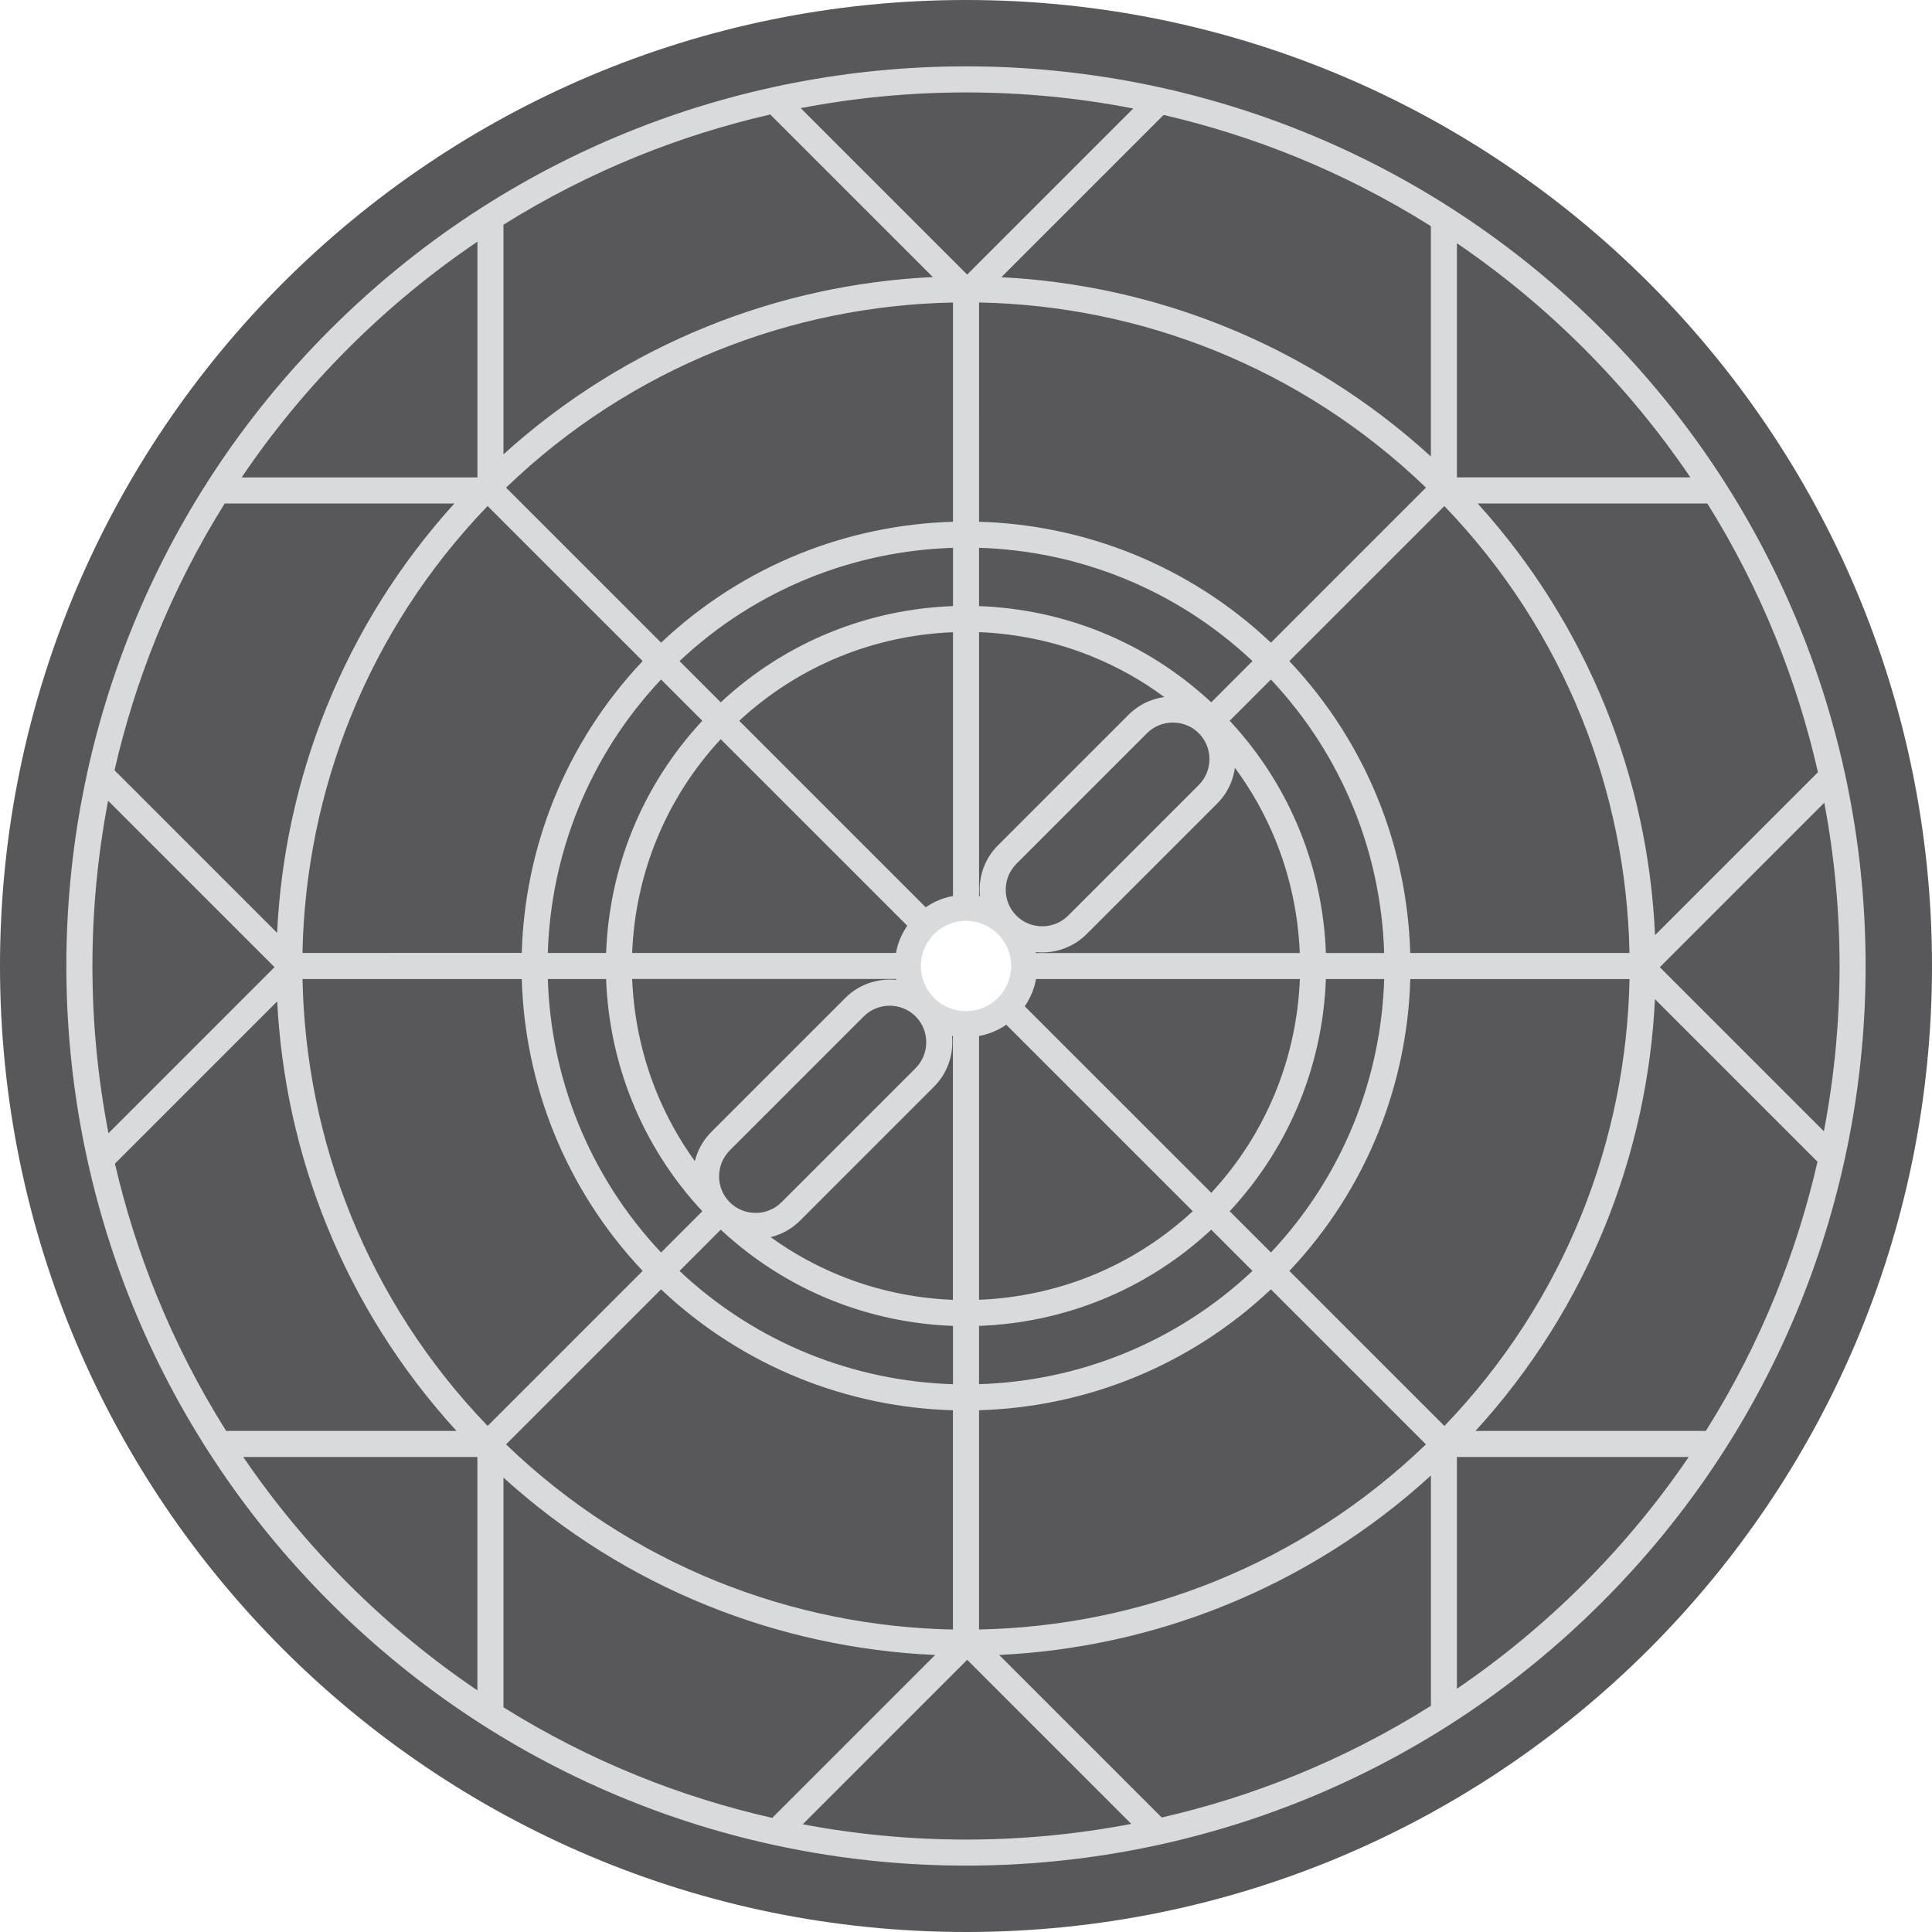
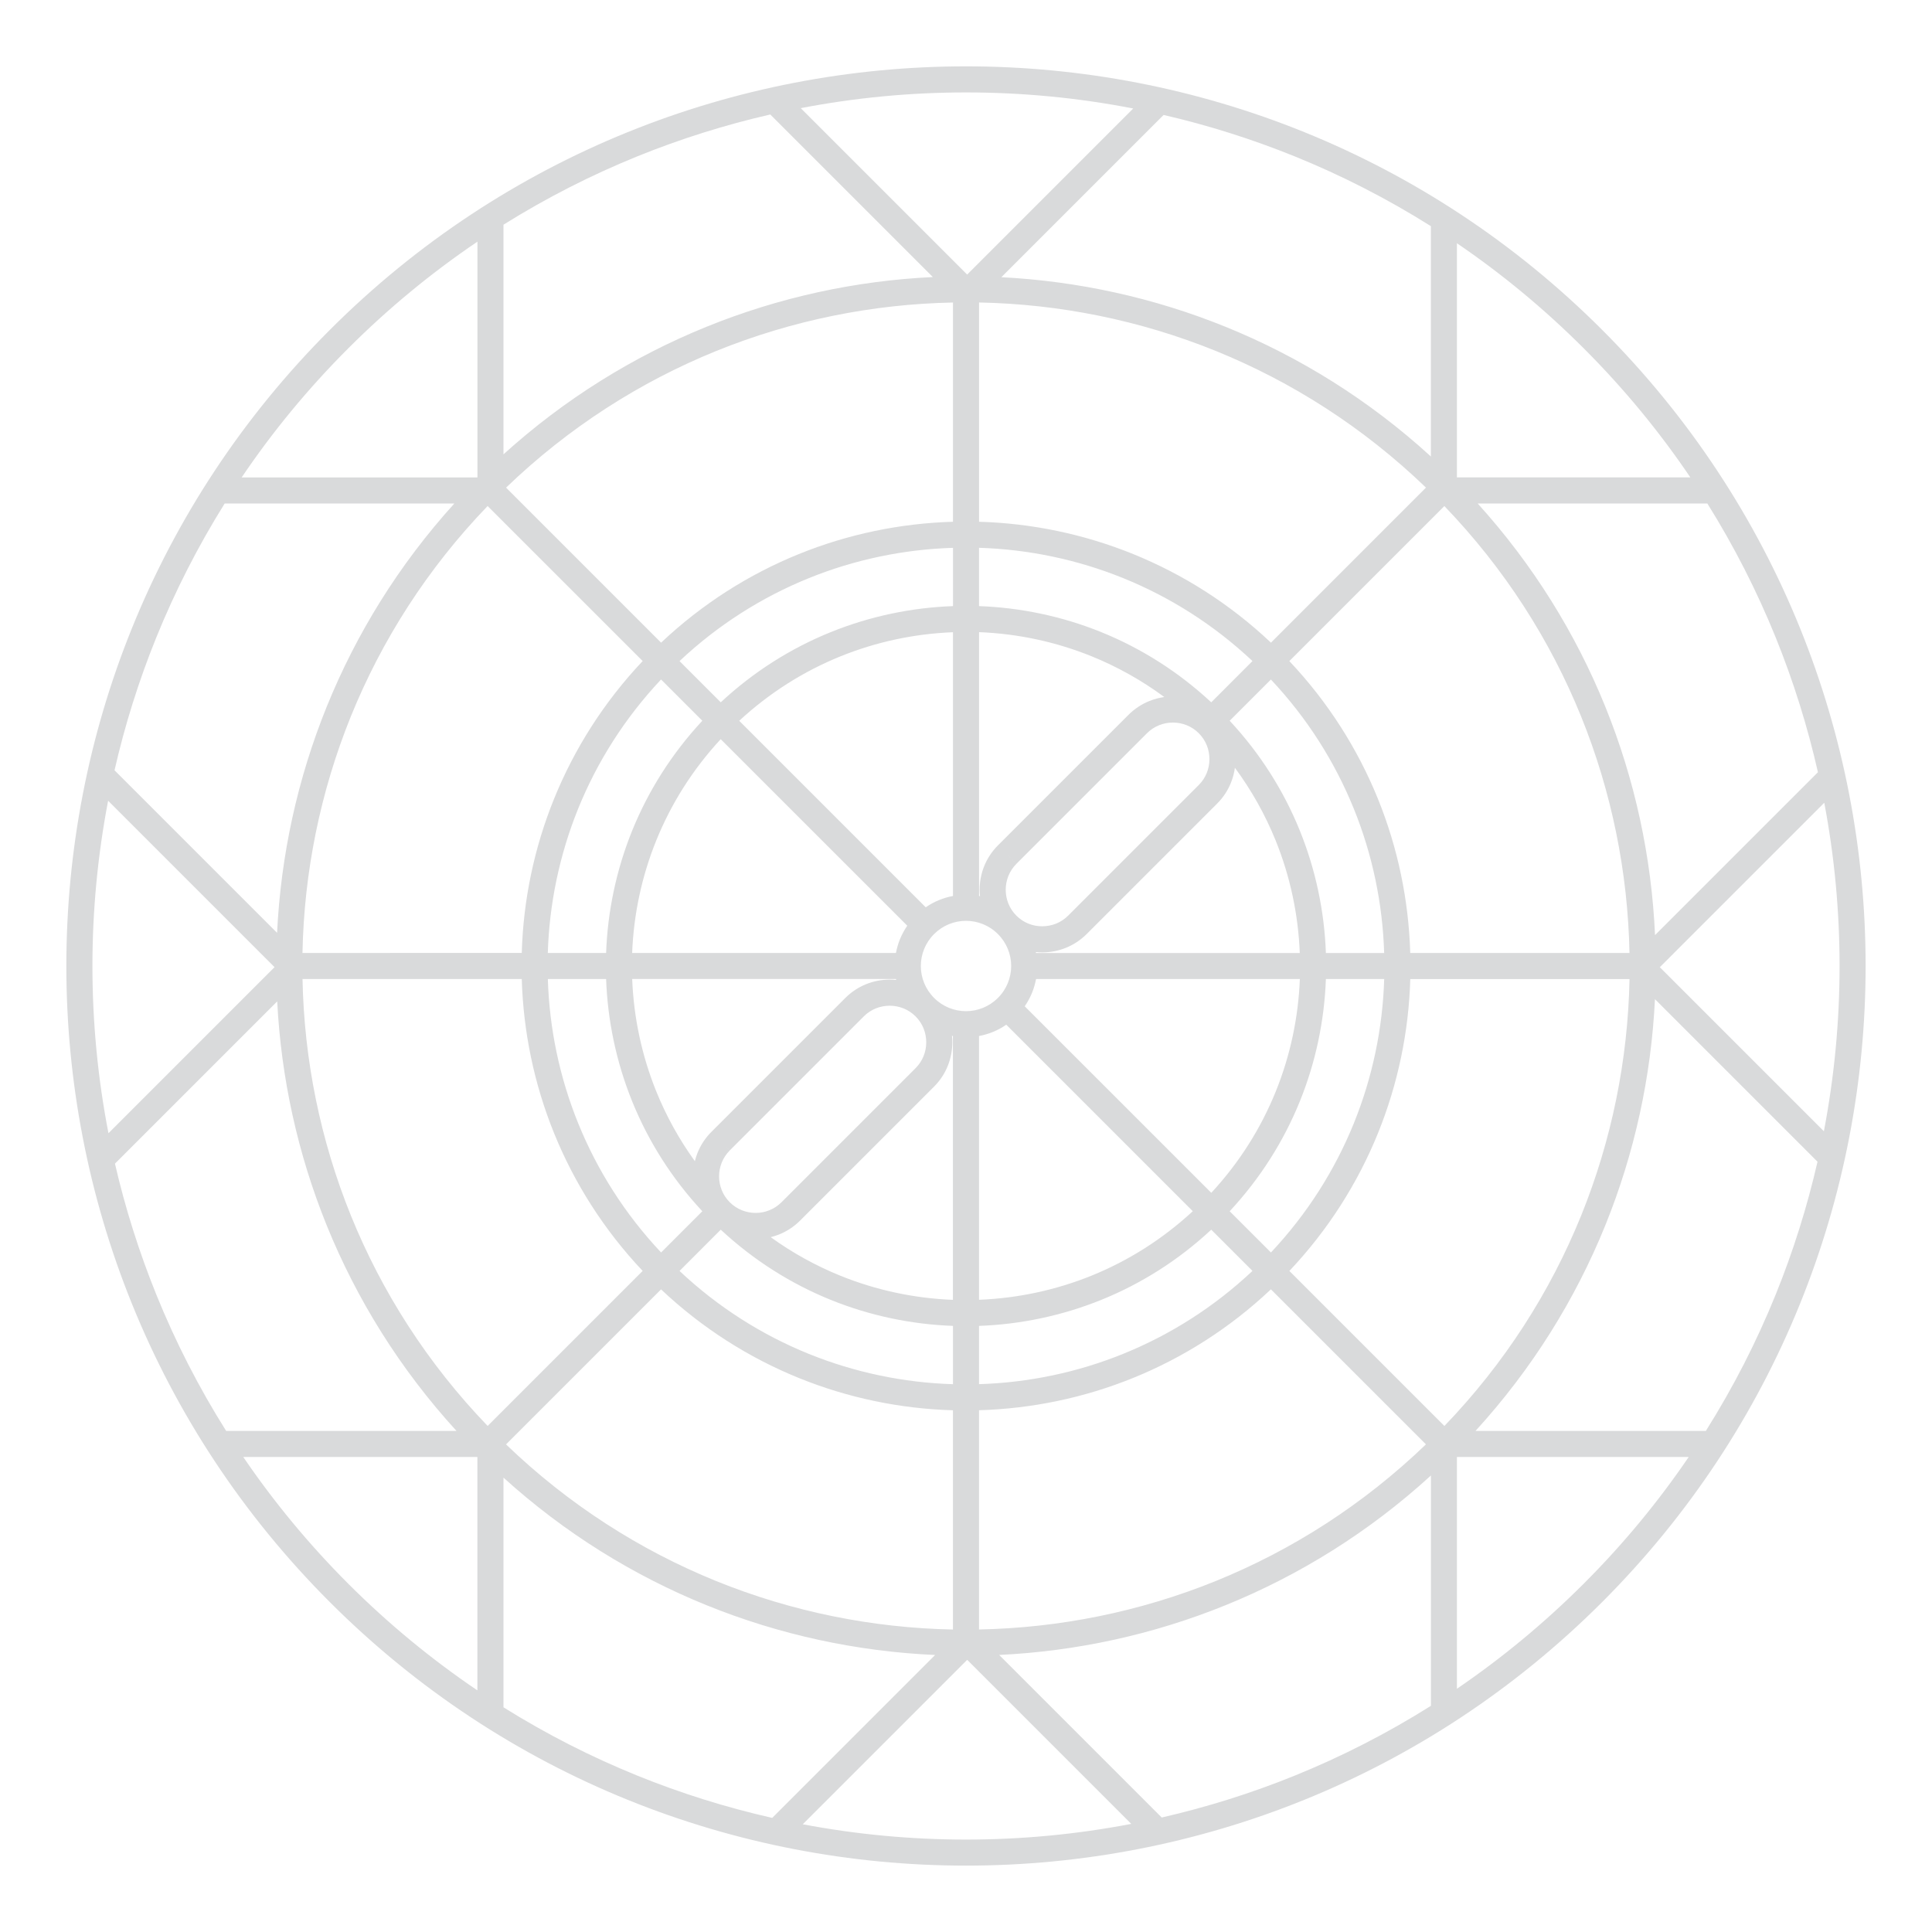
<svg xmlns="http://www.w3.org/2000/svg" version="1.1" x="0px" y="0px" width="50px" height="50px" viewBox="0 0 50 50" style="enable-background:new 0 0 50 50;" xml:space="preserve">
  <style type="text/css">
	.st0{fill:#58585A;}
	.st1{fill:#D9DADB;}
</style>
  <defs>
</defs>
-   <path class="st0" d="M25,0C11.193,0,0,11.193,0,25c0,13.807,11.193,25,25,25s25-11.193,25-25C50,11.193,38.807,0,25,0z M25,26.233  c-0.681,0-1.233-0.552-1.233-1.233s0.552-1.233,1.233-1.233s1.233,0.552,1.233,1.233S25.681,26.233,25,26.233z" />
  <path class="st1" d="M46.578,16.239c-1.137-2.803-2.842-5.43-5.114-7.702c-2.272-2.273-4.899-3.978-7.702-5.115  C30.958,2.285,27.979,1.717,25,1.717s-5.958,0.568-8.761,1.705c-2.803,1.137-5.43,2.842-7.702,5.115  c-2.273,2.272-3.978,4.899-5.115,7.702C2.285,19.042,1.717,22.021,1.717,25c0,2.979,0.568,5.958,1.705,8.761  c1.137,2.803,2.842,5.43,5.115,7.702c2.272,2.272,4.899,3.978,7.702,5.114c2.803,1.137,5.782,1.705,8.761,1.705  c2.979,0,5.958-0.568,8.761-1.705c2.803-1.137,5.43-2.842,7.702-5.115c2.272-2.272,3.978-4.899,5.114-7.702  c1.137-2.803,1.705-5.782,1.705-8.761S47.715,19.042,46.578,16.239z M47.608,25c0,1.433-0.136,2.865-0.406,4.277l-4.246-4.246  l4.256-4.256C47.476,22.17,47.608,23.585,47.608,25z M47.048,19.985l-4.216,4.216c-0.09-2.016-0.519-4.019-1.289-5.918  c-0.765-1.886-1.866-3.668-3.301-5.253h5.944c0.695,1.112,1.284,2.271,1.767,3.462C46.414,17.631,46.779,18.799,47.048,19.985z   M36.497,24.663c-0.04-1.359-0.318-2.712-0.837-3.991c-0.522-1.286-1.286-2.498-2.292-3.563l4.012-4.012  c1.56,1.621,2.738,3.471,3.537,5.44c0.795,1.962,1.213,4.041,1.254,6.126H36.497z M25,26.169c-0.15,0-0.3-0.029-0.44-0.086  c-0.14-0.057-0.272-0.142-0.386-0.257c0,0,0,0,0,0l0,0c-0.115-0.115-0.2-0.246-0.257-0.386c-0.057-0.14-0.086-0.29-0.086-0.44  c0-0.15,0.029-0.3,0.086-0.44c0.057-0.14,0.142-0.272,0.257-0.386c0.115-0.115,0.246-0.2,0.386-0.257  c0.14-0.057,0.29-0.086,0.44-0.086s0.3,0.029,0.44,0.086c0.14,0.057,0.272,0.142,0.386,0.257c0.115,0.115,0.2,0.246,0.257,0.386  c0.057,0.14,0.086,0.29,0.086,0.44c0,0.15-0.029,0.3-0.086,0.44c-0.057,0.14-0.142,0.272-0.257,0.386  c-0.115,0.115-0.246,0.2-0.386,0.257C25.3,26.14,25.15,26.169,25,26.169z M19.557,31.39c-0.122,0-0.244-0.023-0.358-0.069  c-0.114-0.046-0.22-0.114-0.312-0.206c0,0,0,0-0.001-0.001l0,0c-0.092-0.092-0.161-0.198-0.207-0.312  c-0.046-0.114-0.069-0.236-0.069-0.358c0-0.122,0.023-0.244,0.069-0.358c0.046-0.114,0.115-0.22,0.207-0.312l-0.238-0.239  l0.238,0.238l3.469-3.469c0.092-0.092,0.198-0.161,0.312-0.207c0.114-0.046,0.236-0.069,0.358-0.069  c0.122,0,0.244,0.023,0.358,0.069c0.114,0.046,0.22,0.115,0.312,0.207c0.092,0.092,0.161,0.198,0.207,0.312  c0.046,0.114,0.069,0.236,0.069,0.358c0,0.122-0.023,0.244-0.069,0.358c-0.046,0.114-0.115,0.22-0.207,0.312l-3.469,3.469  c-0.092,0.092-0.198,0.161-0.312,0.207C19.801,31.367,19.679,31.39,19.557,31.39z M26.616,23.904  c-0.114-0.046-0.22-0.115-0.312-0.207l0,0c-0.092-0.092-0.161-0.198-0.207-0.312c-0.046-0.114-0.069-0.236-0.069-0.358  c0-0.122,0.023-0.244,0.069-0.358c0.046-0.114,0.115-0.22,0.207-0.312l-0.238-0.239l0.238,0.238l3.38-3.38  c0.092-0.092,0.198-0.161,0.312-0.207c0.114-0.046,0.236-0.069,0.358-0.069c0.122,0,0.244,0.023,0.358,0.069  c0.114,0.046,0.22,0.114,0.312,0.207l0,0c0.092,0.092,0.161,0.198,0.207,0.312c0.046,0.114,0.069,0.236,0.069,0.358  s-0.023,0.244-0.069,0.358c-0.046,0.114-0.115,0.22-0.207,0.312l-3.38,3.38c-0.092,0.092-0.198,0.161-0.312,0.207  c-0.114,0.046-0.236,0.069-0.358,0.069C26.852,23.973,26.73,23.95,26.616,23.904z M29.744,18.143  c-0.196,0.079-0.379,0.198-0.537,0.355l-3.38,3.38h0c-0.158,0.158-0.277,0.341-0.356,0.537c-0.079,0.196-0.118,0.403-0.118,0.611  c0,0.056,0.003,0.111,0.009,0.166c-0.008-0.002-0.016-0.003-0.024-0.005v-6.827c0.994,0.039,1.982,0.247,2.916,0.626  c0.658,0.267,1.289,0.618,1.878,1.053C29.999,18.058,29.869,18.092,29.744,18.143z M24.663,23.188  c-0.121,0.022-0.241,0.057-0.356,0.104c-0.121,0.049-0.238,0.112-0.349,0.189l-4.827-4.827c0.787-0.728,1.674-1.284,2.616-1.666  c0.935-0.379,1.923-0.587,2.916-0.626V23.188z M23.48,23.957c-0.076,0.111-0.139,0.228-0.189,0.349  c-0.047,0.116-0.081,0.235-0.104,0.356h-6.827c0.039-0.994,0.247-1.982,0.626-2.916c0.382-0.942,0.937-1.83,1.666-2.616  L23.48,23.957z M23.188,25.337c0.001,0.008,0.003,0.016,0.005,0.024c-0.055-0.006-0.111-0.009-0.166-0.009  c-0.207,0-0.415,0.039-0.611,0.118c-0.196,0.079-0.379,0.198-0.537,0.355l-3.469,3.469h0c-0.158,0.158-0.277,0.341-0.356,0.537  c-0.029,0.072-0.053,0.145-0.071,0.22c-0.409-0.566-0.741-1.17-0.996-1.799c-0.379-0.935-0.587-1.923-0.626-2.916H23.188z   M20.167,31.946c0.196-0.079,0.379-0.198,0.537-0.355l3.469-3.469c0.158-0.158,0.277-0.341,0.355-0.537  c0.079-0.196,0.118-0.403,0.118-0.611c0-0.056-0.003-0.111-0.009-0.166c0.008,0.002,0.016,0.003,0.024,0.005v6.827  c-0.994-0.039-1.982-0.247-2.916-0.626c-0.628-0.255-1.233-0.587-1.799-0.996C20.022,31.999,20.095,31.975,20.167,31.946z   M25.337,26.812c0.121-0.022,0.24-0.057,0.356-0.104c0.121-0.049,0.239-0.112,0.349-0.189l4.827,4.827  c-0.787,0.728-1.674,1.284-2.616,1.666c-0.935,0.379-1.923,0.587-2.916,0.626V26.812z M26.52,26.043  c0.076-0.111,0.139-0.228,0.189-0.349c0.047-0.116,0.081-0.235,0.104-0.356h6.827c-0.039,0.994-0.247,1.982-0.626,2.916  c-0.382,0.942-0.937,1.83-1.666,2.616L26.52,26.043z M26.812,24.663c-0.001-0.008-0.003-0.016-0.005-0.024  c0.055,0.006,0.111,0.009,0.166,0.009c0.207,0,0.415-0.039,0.611-0.118c0.196-0.079,0.379-0.198,0.537-0.355l3.38-3.38  c0.158-0.158,0.277-0.341,0.355-0.537c0.051-0.125,0.085-0.256,0.103-0.388c0.435,0.589,0.786,1.22,1.053,1.878  c0.379,0.935,0.587,1.923,0.626,2.916H26.812z M31.347,18.176c-0.852-0.793-1.817-1.399-2.84-1.814  c-1.016-0.412-2.091-0.637-3.17-0.676v-1.509c1.273,0.039,2.54,0.302,3.737,0.787c1.205,0.489,2.339,1.203,3.34,2.144L31.347,18.176  z M24.663,15.686c-1.079,0.039-2.153,0.264-3.17,0.676c-1.024,0.415-1.988,1.02-2.84,1.814l-1.067-1.067  c1-0.941,2.135-1.655,3.34-2.144c1.197-0.486,2.465-0.748,3.738-0.787V15.686z M18.176,18.653c-0.793,0.852-1.399,1.817-1.814,2.84  c-0.412,1.016-0.637,2.091-0.676,3.17h-1.509c0.039-1.273,0.302-2.54,0.787-3.738c0.489-1.205,1.203-2.339,2.144-3.34L18.176,18.653  z M15.686,25.337c0.039,1.079,0.264,2.153,0.676,3.17c0.415,1.024,1.02,1.988,1.814,2.84l-1.067,1.067  c-0.941-1-1.655-2.135-2.144-3.34c-0.486-1.197-0.748-2.465-0.787-3.737H15.686z M18.653,31.824c0.852,0.793,1.817,1.399,2.84,1.814  c1.016,0.412,2.091,0.637,3.17,0.676v1.509c-1.273-0.039-2.54-0.302-3.738-0.787c-1.205-0.489-2.339-1.203-3.339-2.144  L18.653,31.824z M25.337,34.314c1.079-0.039,2.153-0.264,3.17-0.676c1.024-0.415,1.988-1.02,2.84-1.814l1.067,1.067  c-1,0.941-2.135,1.655-3.34,2.144c-1.197,0.486-2.465,0.748-3.737,0.787V34.314z M31.824,31.347c0.793-0.852,1.399-1.817,1.814-2.84  c0.412-1.016,0.637-2.091,0.676-3.17h1.509c-0.039,1.273-0.302,2.54-0.787,3.737c-0.489,1.205-1.203,2.339-2.144,3.34L31.824,31.347  z M34.314,24.663c-0.039-1.079-0.264-2.153-0.676-3.17c-0.415-1.024-1.02-1.988-1.814-2.84l1.067-1.067  c0.941,1,1.655,2.135,2.144,3.34c0.486,1.197,0.748,2.465,0.787,3.738H34.314z M32.892,16.632c-1.065-1.006-2.277-1.77-3.563-2.292  c-1.279-0.519-2.632-0.798-3.991-0.837V7.828c2.085,0.041,4.164,0.459,6.126,1.254c1.969,0.799,3.819,1.977,5.44,3.537  L32.892,16.632z M24.663,13.503c-1.359,0.04-2.712,0.318-3.991,0.837c-1.286,0.522-2.498,1.286-3.563,2.292l-4.012-4.012  c1.621-1.56,3.471-2.738,5.44-3.537c1.962-0.795,4.041-1.213,6.126-1.254V13.503z M16.632,17.108  c-1.006,1.065-1.77,2.277-2.292,3.563c-0.519,1.279-0.798,2.632-0.837,3.991H7.828c0.041-2.085,0.459-4.164,1.254-6.126  c0.799-1.969,1.977-3.819,3.537-5.44L16.632,17.108z M13.503,25.337c0.04,1.359,0.318,2.712,0.837,3.991  c0.522,1.286,1.286,2.498,2.292,3.563l-4.012,4.012c-1.56-1.621-2.738-3.471-3.537-5.44c-0.795-1.962-1.213-4.041-1.254-6.126  H13.503z M17.108,33.369c1.065,1.006,2.277,1.77,3.563,2.292c1.279,0.519,2.632,0.798,3.991,0.837v5.674  c-2.085-0.041-4.164-0.459-6.126-1.254c-1.969-0.799-3.819-1.977-5.44-3.537L17.108,33.369z M25.337,36.497  c1.359-0.04,2.712-0.318,3.991-0.837c1.286-0.522,2.498-1.286,3.563-2.292l4.012,4.012c-1.621,1.56-3.471,2.738-5.44,3.537  c-1.962,0.795-4.041,1.213-6.126,1.254V36.497z M33.369,32.892c1.006-1.065,1.77-2.277,2.292-3.563  c0.519-1.279,0.798-2.632,0.837-3.991h5.674c-0.041,2.085-0.459,4.164-1.254,6.126c-0.799,1.969-1.977,3.819-3.537,5.44  L33.369,32.892z M43.746,12.355l-6.041,0l0-6.06c1.156,0.787,2.255,1.693,3.281,2.719C42.03,10.057,42.95,11.177,43.746,12.355z   M37.031,5.853v5.961c-1.601-1.463-3.404-2.582-5.315-3.357c-1.862-0.755-3.825-1.182-5.801-1.283l4.199-4.199  c1.152,0.266,2.286,0.624,3.393,1.072C34.721,4.539,35.901,5.142,37.031,5.853z M29.328,2.808l-4.298,4.298l-4.307-4.307  C22.135,2.527,23.567,2.392,25,2.392C26.45,2.392,27.9,2.53,29.328,2.808z M16.492,4.047c1.122-0.455,2.274-0.816,3.443-1.084  l4.207,4.207c-1.996,0.095-3.979,0.524-5.859,1.287c-1.886,0.765-3.668,1.866-5.253,3.301V5.815  C14.142,5.12,15.3,4.531,16.492,4.047z M9.014,9.014c1.044-1.044,2.164-1.963,3.342-2.76l0,6.102H6.254  C7.05,11.177,7.97,10.057,9.014,9.014z M4.047,16.492C4.531,15.3,5.12,14.142,5.815,13.03h5.944  c-1.436,1.585-2.536,3.367-3.301,5.253c-0.762,1.88-1.191,3.863-1.287,5.859l-4.207-4.207C3.231,18.766,3.592,17.615,4.047,16.492z   M2.392,25c0-1.433,0.136-2.865,0.406-4.277l4.307,4.307l-4.298,4.298C2.53,27.9,2.392,26.45,2.392,25z M2.975,30.115l4.199-4.199  c0.101,1.976,0.528,3.939,1.283,5.801c0.775,1.91,1.894,3.714,3.357,5.315H5.853c-0.712-1.13-1.314-2.31-1.806-3.524  C3.599,32.401,3.241,31.267,2.975,30.115z M6.295,37.706l6.06,0v6.041c-1.178-0.797-2.298-1.716-3.342-2.76  C7.988,39.961,7.082,38.862,6.295,37.706z M13.03,44.185v-5.944c1.585,1.436,3.367,2.536,5.253,3.301  c1.898,0.77,3.902,1.199,5.918,1.289l-4.216,4.216c-1.186-0.269-2.354-0.633-3.493-1.095C15.3,45.469,14.142,44.88,13.03,44.185z   M20.775,47.212l4.256-4.256l4.246,4.246c-1.412,0.271-2.844,0.406-4.277,0.406C23.585,47.608,22.17,47.476,20.775,47.212z   M33.508,45.953c-1.122,0.455-2.274,0.816-3.443,1.084l-4.207-4.207c1.996-0.095,3.979-0.524,5.859-1.287  c1.91-0.775,3.714-1.894,5.315-3.357v5.961C35.901,44.858,34.721,45.461,33.508,45.953z M40.986,40.986  c-1.026,1.025-2.125,1.931-3.281,2.719l0-5.999l5.999,0C42.918,38.862,42.012,39.961,40.986,40.986z M45.953,33.508  c-0.492,1.214-1.094,2.393-1.806,3.524h-5.961c1.463-1.601,2.582-3.404,3.357-5.315c0.762-1.88,1.191-3.863,1.287-5.859l4.207,4.207  C46.769,31.234,46.408,32.385,45.953,33.508z" />
</svg>